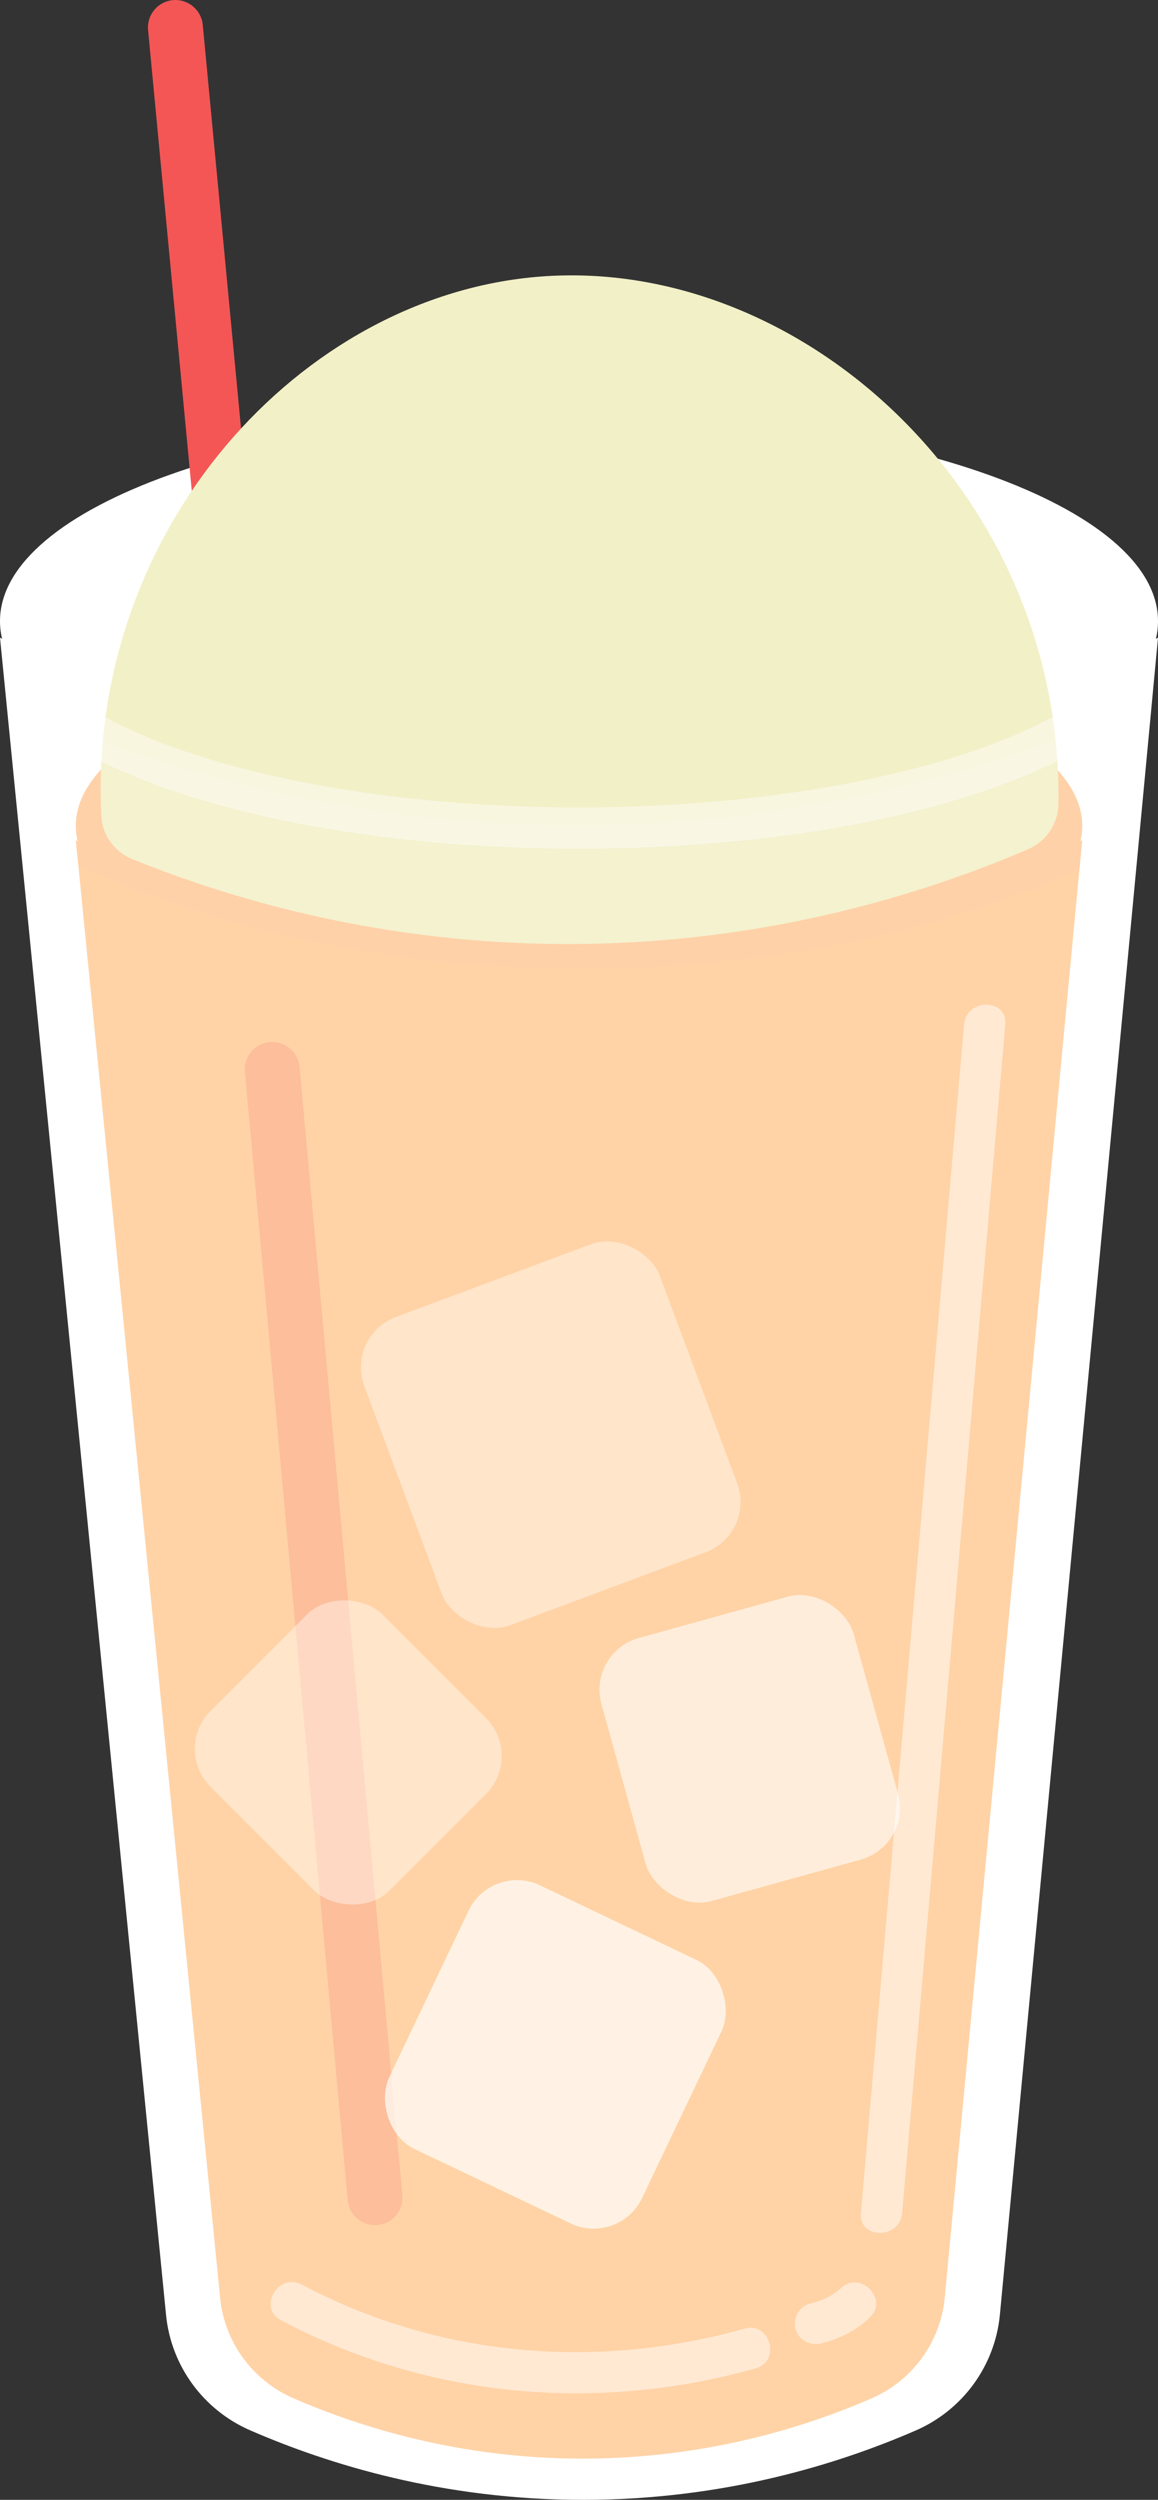
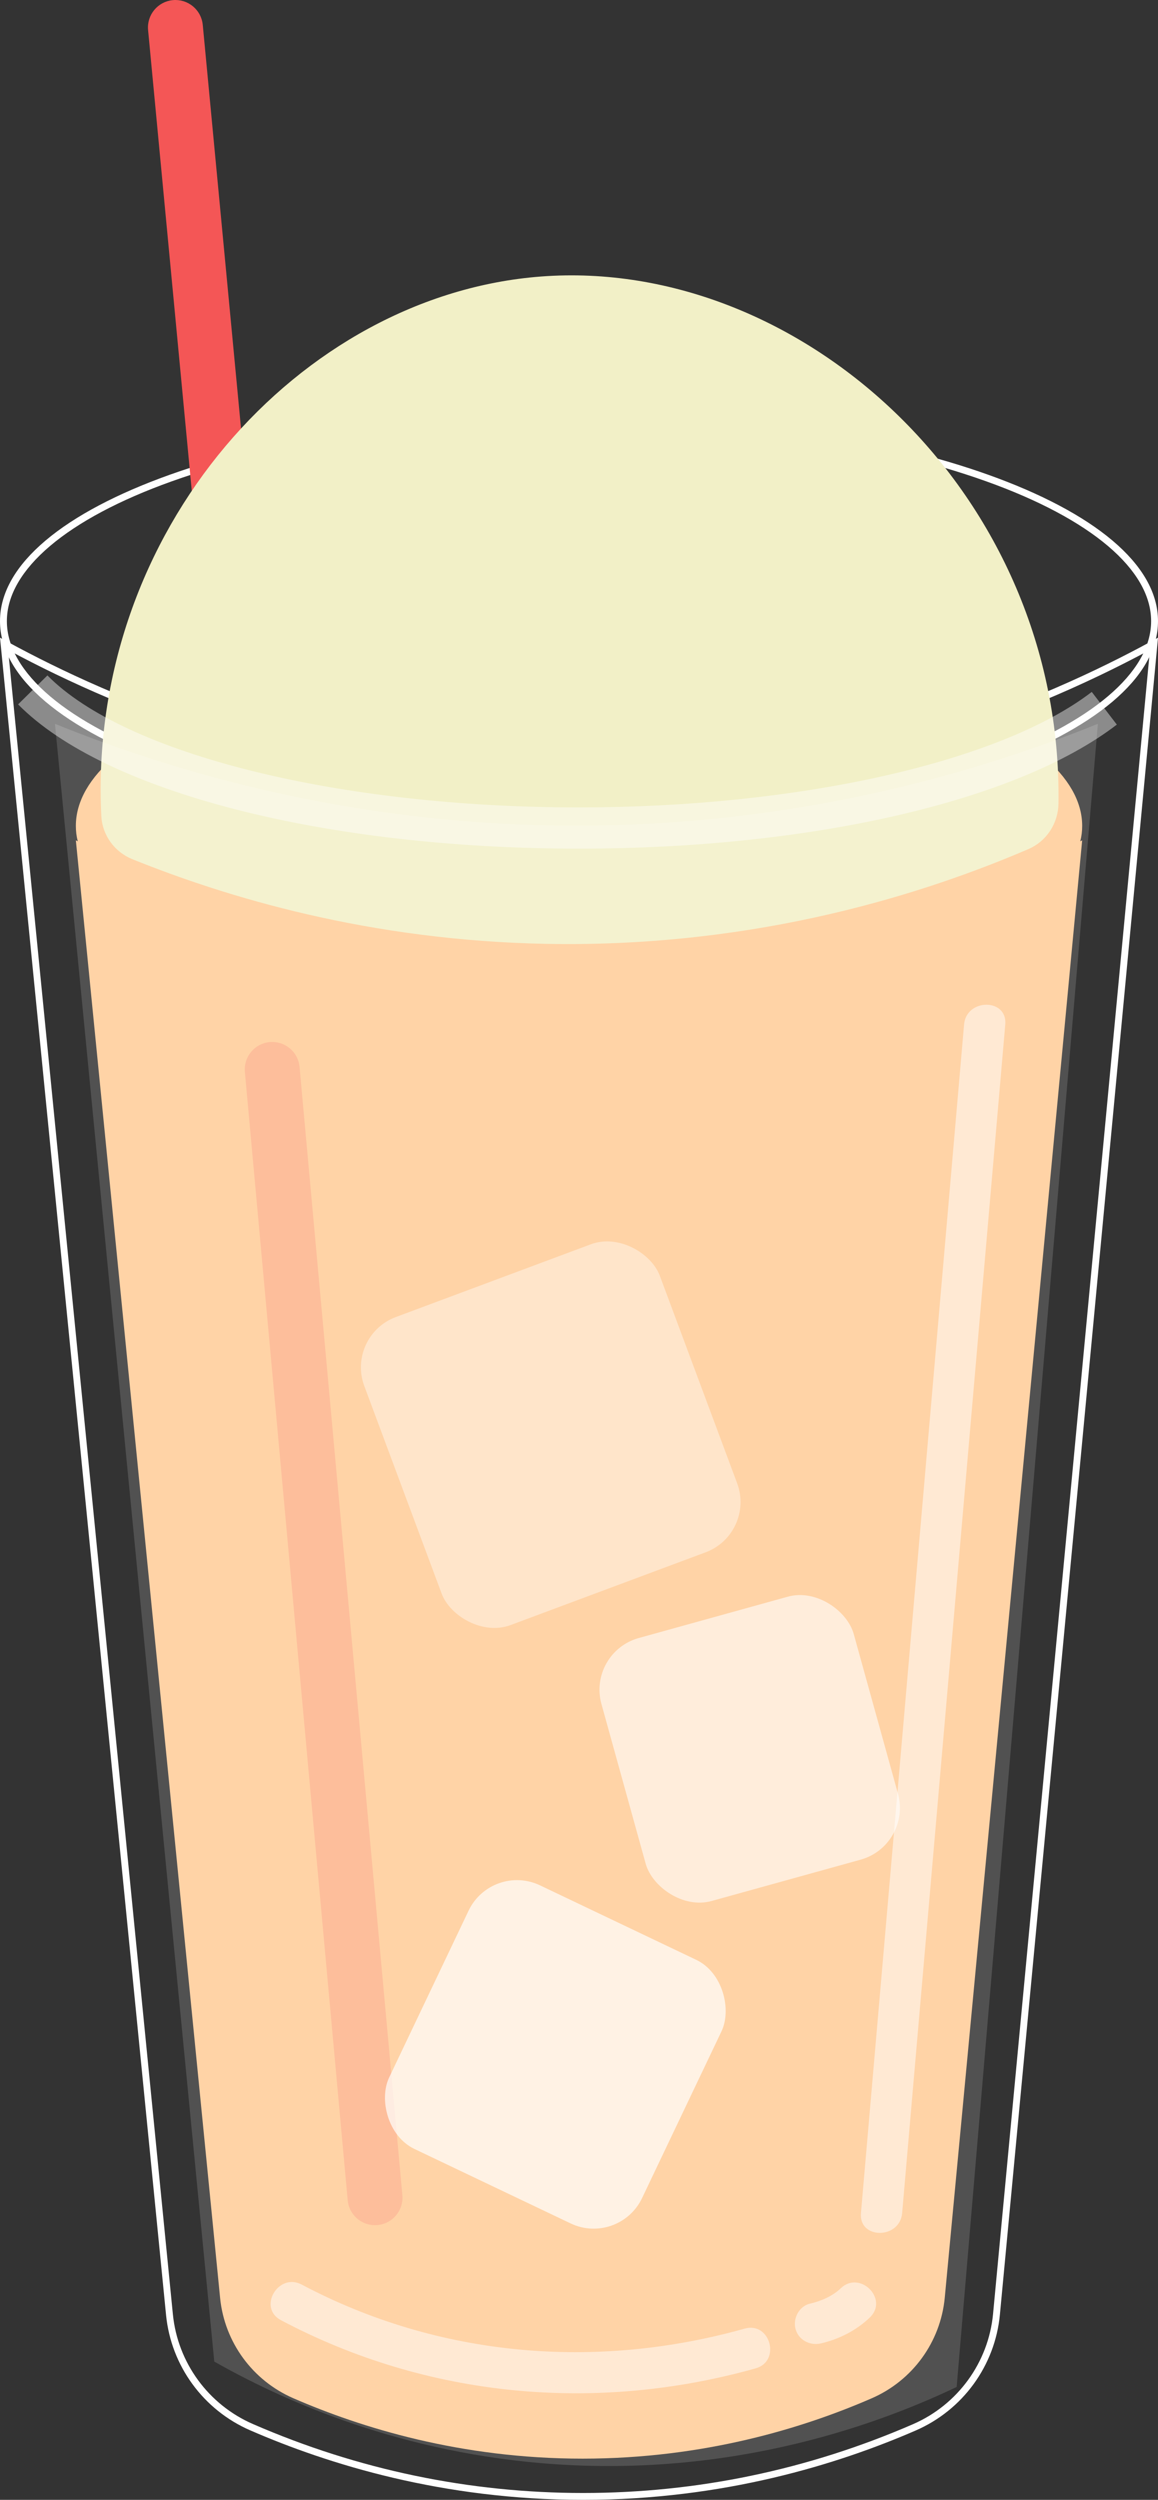
<svg xmlns="http://www.w3.org/2000/svg" id="_レイヤー_2" viewBox="0 0 168.675 363.913">
  <rect x="0" y="0" width="168.675" height="363.913" fill="#333333" stroke="none" />
  <defs>
    <style>.cls-1{opacity:.6;}.cls-2{fill:#fff;}.cls-3{opacity:.4;}.cls-4{fill:#ffc999;}.cls-5{fill:#f45656;}.cls-6{fill:#ffcb97;}.cls-7{opacity:.15;}.cls-8{opacity:.2;}.cls-9{opacity:.43;}.cls-10{clip-path:url(#clippath);}.cls-11{fill:#f2f0c7;}.cls-12{opacity:.5;}.cls-13{opacity:.7;}</style>
    <clipPath id="clippath">
-       <path class="cls-6" d="M157.351,122.474c.096-.043.191-.096.278-.148-6.674,70.714-13.34,141.428-20.014,212.142-.608,6.474-4.702,12.088-10.663,14.669-9.838,4.276-24.29,8.769-42.07,8.777-17.833,0-32.311-4.519-42.157-8.795-5.936-2.581-10.02-8.152-10.663-14.591-7.004-70.731-14.009-141.463-21.013-212.203.087.052.183.104.278.148-.191-.739-.278-1.486-.278-2.242,0-14.452,32.815-26.176,73.286-26.176,40.48,0,73.295,11.723,73.295,26.176,0,.756-.087,1.503-.278,2.242Z" />
-     </clipPath>
+       </clipPath>
  </defs>
  <g id="_レイヤー_1-2">
-     <path class="cls-2" d="M84.945,363.413c-16.66,0-32.91-3.39-48.296-10.076-6.666-2.897-11.25-9.173-11.964-16.379L.591,93.724c17.11,9.344,44.532,20.425,79.36,21.291,1.461.036,2.913.054,4.348.054,36.771,0,65.732-11.5,83.789-21.349l-22.94,243.168c-.685,7.252-5.271,13.564-11.972,16.471-15.361,6.667-31.583,10.05-48.214,10.053h-.018Z" />
    <path class="cls-2" d="M167.502,94.607l-9.777,103.637-13.075,138.598c-.667,7.071-5.14,13.225-11.672,16.06-15.299,6.64-31.454,10.008-48.038,10.011-16.59,0-32.771-3.376-48.092-10.034-6.499-2.824-10.969-8.944-11.665-15.97L1.182,94.613c17.21,9.273,44.391,20.047,78.758,20.902,1.446.036,2.913.054,4.36.054,36.321,0,65.044-11.187,83.203-20.962M168.675,92.828c-12.981,7.176-43.261,21.741-84.375,21.741-1.431,0-2.879-.018-4.335-.054-38.321-.953-66.59-14.284-79.964-21.687,8.062,81.393,16.125,162.786,24.188,244.179.734,7.41,5.432,13.82,12.262,16.788,11.326,4.922,27.985,10.117,48.49,10.117h.022c20.46-.004,37.093-5.18,48.414-10.094,6.862-2.978,11.567-9.436,12.27-16.883,7.676-81.369,15.353-162.738,23.029-244.108h0Z" />
-     <path class="cls-2" d="M84.337,120.039C38.11,120.039.5,106.752.5,90.419s37.609-29.62,83.837-29.62,83.837,13.288,83.837,29.62-37.609,29.621-83.837,29.621Z" />
    <path class="cls-2" d="M84.337,61.298c22.416,0,43.475,3.112,59.299,8.764,15.276,5.456,24.038,12.876,24.038,20.357s-8.762,14.901-24.038,20.357c-15.824,5.651-36.884,8.764-59.299,8.764s-43.475-3.112-59.299-8.764c-15.277-5.456-24.038-12.876-24.038-20.357s8.762-14.901,24.038-20.357c15.824-5.651,36.884-8.764,59.299-8.764M84.337,60.298C37.759,60.298,0,73.784,0,90.419s37.759,30.12,84.337,30.12,84.337-13.485,84.337-30.12-37.759-30.12-84.337-30.12h0Z" />
    <path class="cls-6" d="M157.351,122.474c.096-.043.191-.096.278-.148-6.674,70.714-13.34,141.428-20.014,212.142-.608,6.474-4.702,12.088-10.663,14.669-9.838,4.276-24.29,8.769-42.07,8.777-17.833,0-32.311-4.519-42.157-8.795-5.936-2.581-10.02-8.152-10.663-14.591-7.004-70.731-14.009-141.463-21.013-212.203.087.052.183.104.278.148-.191-.739-.278-1.486-.278-2.242,0-14.452,32.815-26.176,73.286-26.176,40.48,0,73.295,11.723,73.295,26.176,0,.756-.087,1.503-.278,2.242Z" />
    <g class="cls-10">
      <ellipse class="cls-4" cx="84.94" cy="67.527" rx="121.084" ry="73.494" />
    </g>
    <path class="cls-5" d="M37.137,130.148c-2.039,0-3.781-1.552-3.977-3.623L21.571,4.378c-.209-2.199,1.405-4.151,3.604-4.36,2.193-.208,4.151,1.405,4.36,3.604l11.589,122.147c.209,2.199-1.405,4.151-3.604,4.36-.128.012-.256.019-.383.019Z" />
    <g class="cls-8">
      <path class="cls-5" d="M54.622,323.931c-2.045,0-3.789-1.561-3.979-3.637l-14.974-164.25c-.201-2.2,1.42-4.146,3.62-4.347,2.206-.196,4.146,1.42,4.347,3.62l14.974,164.25c.201,2.2-1.42,4.146-3.62,4.347-.124.012-.247.017-.368.017Z" />
    </g>
    <path class="cls-11" d="M154.18,116.961c-.04,2.886-1.729,5.505-4.382,6.644-14.633,6.279-39.117,14.352-70.063,13.798-25.983-.465-46.849-6.838-60.456-12.328-2.594-1.046-4.382-3.494-4.52-6.288-2.052-41.56,28.972-75.87,64.047-78.534,37.911-2.879,76,31.558,75.375,76.708Z" />
    <g class="cls-9">
      <path class="cls-2" d="M84.337,123.539c-37.045,0-69.114-8.243-81.701-21l4.271-4.214c11.338,11.492,42.455,19.214,77.429,19.214,32.073,0,61.389-6.6,74.689-16.814l3.654,4.759c-14.501,11.137-44.521,18.056-78.343,18.056Z" />
    </g>
    <g class="cls-12">
      <path class="cls-2" d="M40.918,337.755c21.385,11.326,45.929,13.526,69.152,7.014,3.712-1.041,2.135-6.832-1.595-5.786-21.66,6.074-44.552,4.171-64.528-6.409-3.41-1.806-6.446,3.371-3.028,5.181h0Z" />
    </g>
    <g class="cls-12">
      <path class="cls-2" d="M119.569,341.138c2.656-.615,5.166-1.886,7.137-3.78,2.789-2.681-1.457-6.92-4.243-4.243-1.128,1.085-2.754,1.835-4.49,2.237-1.579.366-2.512,2.174-2.095,3.69.445,1.619,2.107,2.462,3.69,2.095h0Z" />
    </g>
    <g class="cls-12">
-       <path class="cls-2" d="M140.428,149.137c-5.007,57.678-10.015,115.357-15.022,173.035-.334,3.846,5.668,3.824,6,0,5.007-57.678,10.015-115.357,15.022-173.035.334-3.846-5.668-3.824-6,0h0Z" />
+       <path class="cls-2" d="M140.428,149.137c-5.007,57.678-10.015,115.357-15.022,173.035-.334,3.846,5.668,3.824,6,0,5.007-57.678,10.015-115.357,15.022-173.035.334-3.846-5.668-3.824-6,0h0" />
    </g>
    <g class="cls-7">
      <path class="cls-2" d="M139.346,347.479c-9.977,4.747-32.039,13.56-60.659,11.077-21.872-1.898-38.31-9.589-47.473-14.769-7.736-79.473-15.473-158.945-23.209-238.418,15.378,6.229,40.055,14.038,71.209,14.769,36.089.847,64.447-8.192,80.703-14.769-6.857,80.703-13.714,161.407-20.571,242.11Z" />
    </g>
    <g class="cls-13">
      <rect class="cls-2" x="60.487" y="277.809" width="40.81" height="42.51" rx="7.808" ry="7.808" transform="translate(136.511 -5.713) rotate(25.478)" />
    </g>
    <g class="cls-3">
-       <rect class="cls-2" x="33.011" y="236.652" width="35.443" height="36.92" rx="7.808" ry="7.808" transform="translate(-165.532 110.594) rotate(-45)" />
-     </g>
+       </g>
    <g class="cls-1">
      <rect class="cls-2" x="90.133" y="234.724" width="38.135" height="39.724" rx="7.808" ry="7.808" transform="translate(-64.032 38.416) rotate(-15.492)" />
    </g>
    <g class="cls-3">
      <rect class="cls-2" x="57.248" y="184.922" width="45.942" height="47.856" rx="7.808" ry="7.808" transform="translate(-67.908 41.185) rotate(-20.448)" />
    </g>
  </g>
</svg>